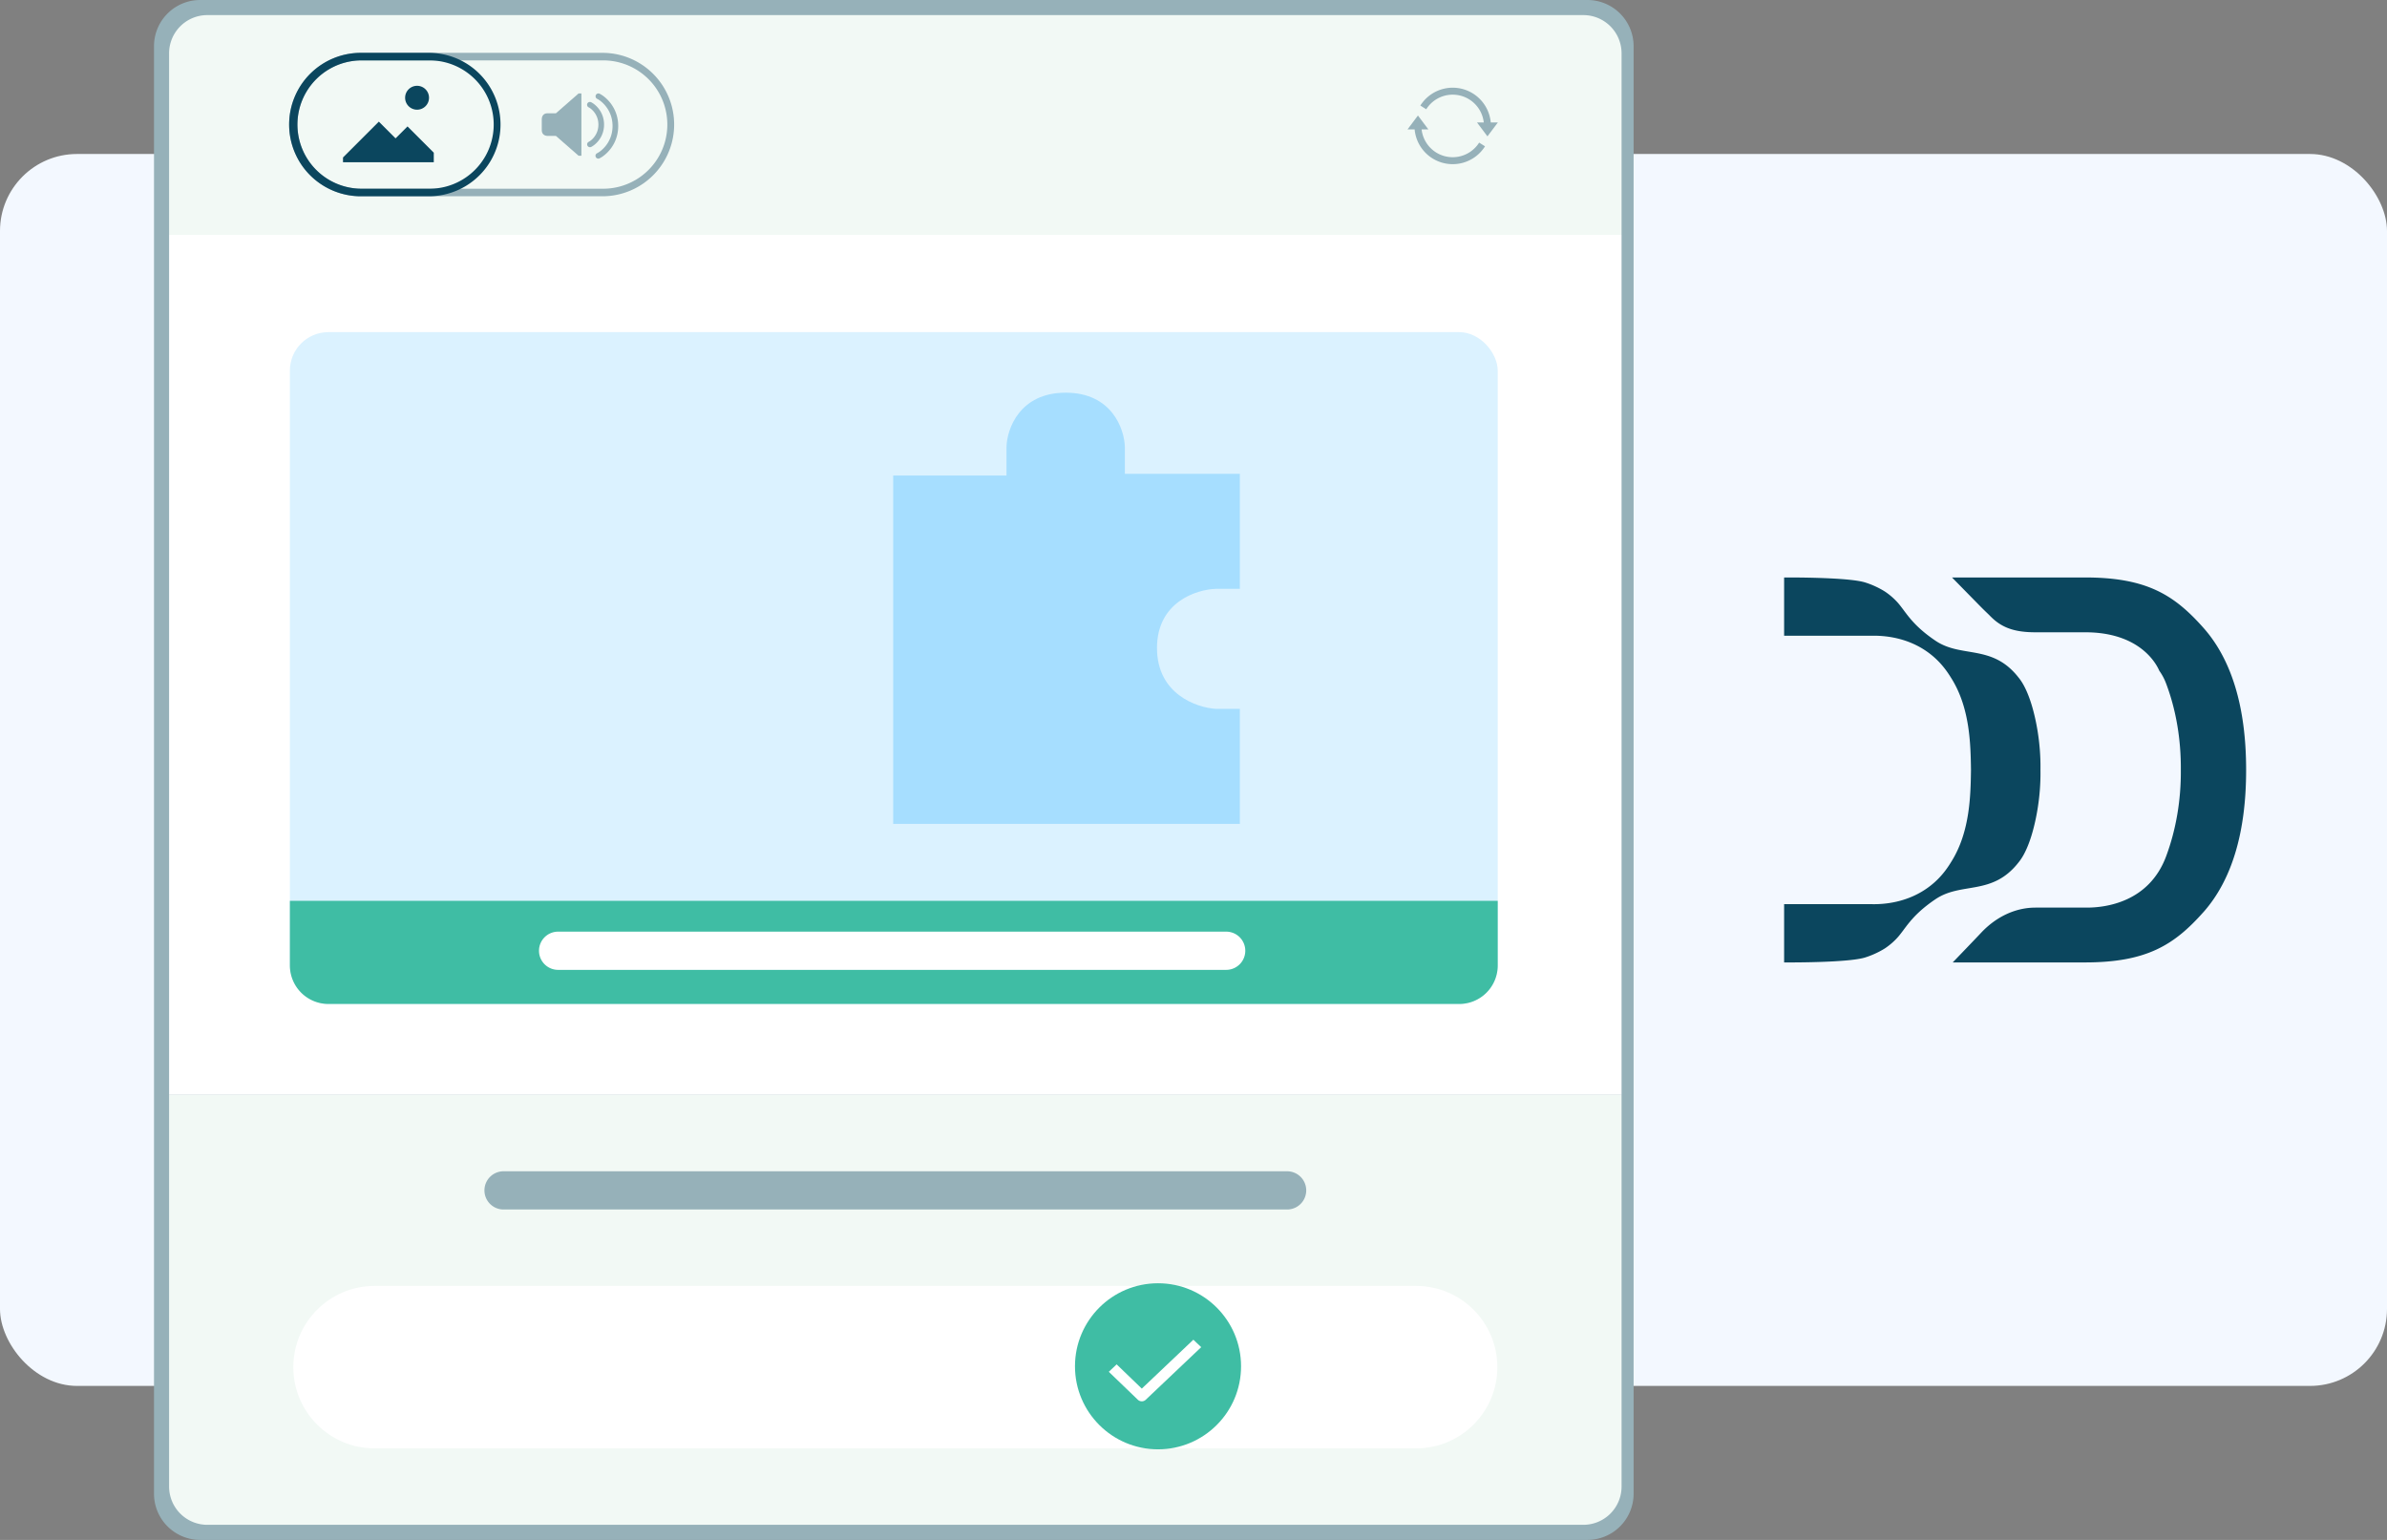
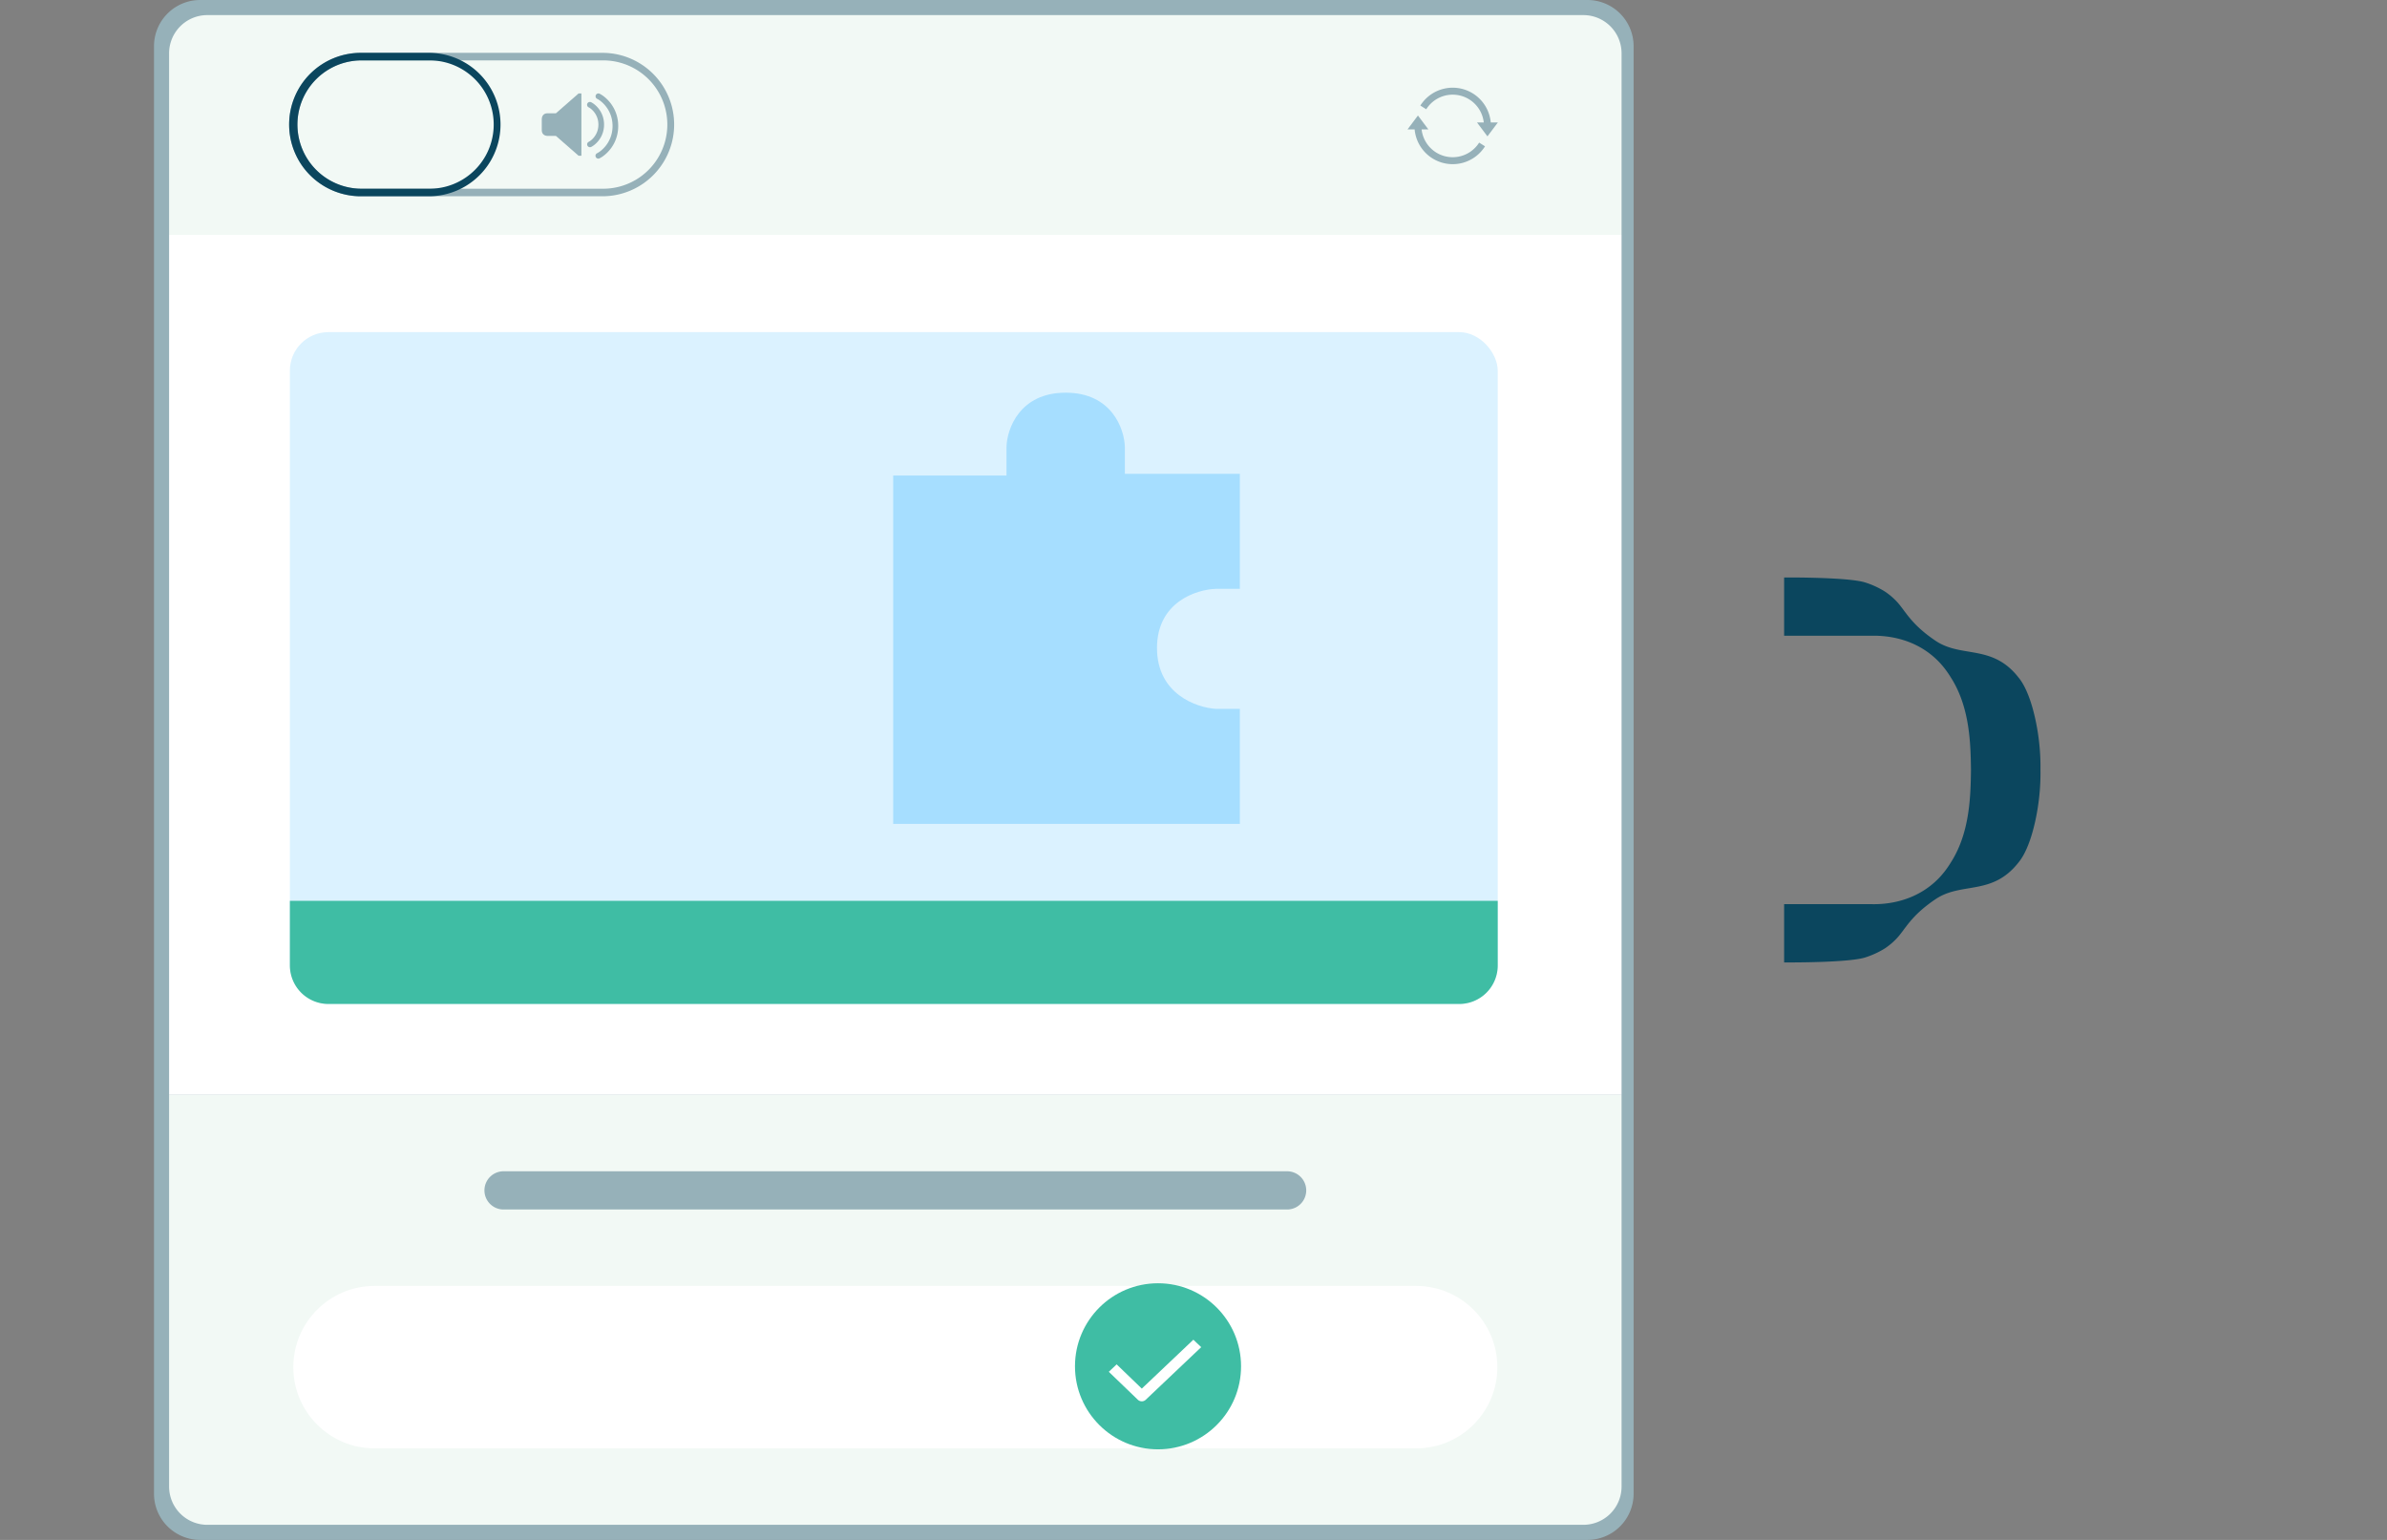
<svg xmlns="http://www.w3.org/2000/svg" width="310" height="200" fill="none">
  <rect width="100%" height="100%" fill="#808080" stroke="none" />
-   <rect y="20" width="310" height="160" rx="10" fill="#F3F8FF" />
-   <path d="M286.144 118.485c3.688-4.145 5.56-10.352 5.56-18.452v-.06c0-8.1-1.872-14.31-5.56-18.452-3.762-4.23-7.321-6.521-15.355-6.521h-17.282c.927.945 3.078 3.14 3.794 3.867.339.341.614.606.824.807l.029.028c.117.113.214.204.281.279.075.074.125.126.157.154 1.427 1.414 3.089 1.985 5.749 1.985h.567c.638-.004 1.915 0 3.292 0h2.61c7.125 0 9.254 4.138 9.621 4.998a7.06 7.06 0 0 1 .881 1.657c1.288 3.39 1.947 7.278 1.912 11.237.035 3.887-.624 7.768-1.912 11.212-2.243 6.006-7.938 6.655-10.285 6.655h-6.686c-2.564 0-5.064 1.156-7.04 3.253-.945 1.004-2.853 2.985-3.701 3.866h17.178c8.042 0 11.604-2.291 15.366-6.517v.004Z" fill="#0B465E" />
  <path d="M264.994 100.009v-.011c.064-3.683-.653-6.93-1.227-8.71-.706-2.195-1.405-3.024-1.626-3.302-3.42-4.364-7.378-2.482-10.766-4.762-3.384-2.277-3.951-4.004-5.157-5.213a8.923 8.923 0 0 0-1.369-1.146s-1.106-.75-2.643-1.223c-1.665-.518-6.686-.652-10.502-.641v7.567h11.38c1.362-.028 4.675.099 7.596 2.372 1.526 1.188 2.332 2.482 2.828 3.289 2.346 3.842 2.417 8.512 2.464 11.762v.018c-.047 3.249-.118 7.92-2.464 11.762-.492.807-1.302 2.104-2.828 3.288-2.925 2.274-6.234 2.401-7.596 2.372h-11.38v7.568c3.816.014 8.837-.123 10.502-.638 1.537-.476 2.643-1.223 2.643-1.223a8.9 8.9 0 0 0 1.369-1.146c1.206-1.209 1.773-2.932 5.157-5.213 3.384-2.277 7.346-.395 10.766-4.762.221-.278.92-1.106 1.626-3.302.571-1.78 1.291-5.026 1.227-8.71v.004Z" fill="#0B465E" />
  <path d="M20 6a6 6 0 0 1 6-6h180.157a6 6 0 0 1 6 6v188a6 6 0 0 1-6 6H26a6 6 0 0 1-6-6V6Z" fill="#96B1B9" />
  <path d="M21.96 142.194h188.633v50.881a4.963 4.963 0 0 1-4.964 4.964H26.925a4.964 4.964 0 0 1-4.964-4.964v-50.881Z" fill="#F2F9F5" />
  <path d="M38.094 177.563c0-5.826 4.723-10.549 10.548-10.549h135.27c5.826 0 10.548 4.723 10.548 10.549s-4.722 10.548-10.548 10.548H48.642c-5.825 0-10.548-4.722-10.548-10.548Z" fill="#fff" />
  <circle cx="150.392" cy="177.451" r="10.784" fill="#3FBDA4" />
  <path fill-rule="evenodd" clip-rule="evenodd" d="m148.286 180.35 6.695-6.35 1.019.966-7.205 6.834a.748.748 0 0 1-1.019 0L144 178.166l1.019-.966 3.267 3.15Z" fill="#fff" />
  <path d="M62.914 154.605a2.482 2.482 0 0 1 2.482-2.482h101.762a2.482 2.482 0 1 1 0 4.964H65.396a2.482 2.482 0 0 1-2.482-2.482Z" fill="#96B1B9" />
  <path fill="#fff" d="M21.961 30.503h188.632v111.69H21.961z" />
  <path d="M21.96 6.925a4.964 4.964 0 0 1 4.965-4.964h178.704a4.964 4.964 0 0 1 4.964 4.964v23.579H21.961V6.924Z" fill="#F2F9F5" />
  <path fill-rule="evenodd" clip-rule="evenodd" d="M78.334 7.843H46.96a8.333 8.333 0 0 0 0 16.667h31.373a8.333 8.333 0 0 0 0-16.667Zm-31.373-.98a9.314 9.314 0 1 0 0 18.627h31.373a9.314 9.314 0 0 0 0-18.627H46.96Z" fill="#96B1B9" />
  <path fill-rule="evenodd" clip-rule="evenodd" d="M55.785 7.843H46.96a8.333 8.333 0 0 0 0 16.667h8.824a8.333 8.333 0 0 0 0-16.667Zm-8.824-.98a9.314 9.314 0 1 0 0 18.627h8.824a9.314 9.314 0 0 0 0-18.627H46.96Z" fill="#0B465E" />
  <path d="M75.14 12.137h.367v8.09h-.367l-2.942-2.574h-1.103c-.245 0-.735-.147-.735-.736v-1.47c0-.246.147-.736.735-.736h1.103l2.942-2.574Z" fill="#96B1B9" />
  <path fill-rule="evenodd" clip-rule="evenodd" d="M76.282 13.444a.368.368 0 0 1 .493-.165c.579.29 1.674 1.257 1.674 2.903 0 1.646-1.095 2.613-1.674 2.903a.368.368 0 0 1-.329-.658c.402-.201 1.268-.95 1.268-2.245 0-1.295-.866-2.044-1.268-2.245a.368.368 0 0 1-.164-.493Z" fill="#96B1B9" />
  <path fill-rule="evenodd" clip-rule="evenodd" d="M77.385 12.34a.368.368 0 0 1 .493-.164c.824.412 2.41 1.808 2.41 4.19 0 2.382-1.586 3.778-2.41 4.19a.368.368 0 1 1-.329-.658c.647-.324 2.003-1.502 2.003-3.532 0-2.03-1.356-3.209-2.003-3.532a.368.368 0 0 1-.164-.493Z" fill="#96B1B9" />
-   <path d="M54.165 14.247a1.551 1.551 0 1 0 0-3.103 1.551 1.551 0 0 0 0 3.103Zm-9.618 6.205 4.654-4.654 2.171 2.172 1.552-1.551 3.412 3.412v1.241h-11.79v-.62Z" fill="#0B465E" />
  <rect x="37.647" y="43.137" width="156.863" height="87.255" rx="5" fill="#DBF2FF" />
  <path d="M194.51 125.393a5 5 0 0 1-5 5H42.648a5 5 0 0 1-5-5V117H194.51v8.393Z" fill="#3FBDA4" />
-   <path d="M70 123.482A2.482 2.482 0 0 1 72.482 121h86.762a2.482 2.482 0 1 1 0 4.964H72.482A2.482 2.482 0 0 1 70 123.482Z" fill="#fff" />
  <path d="M116 61.76V107h45.02V92.067h-3.075c-2.562-.147-7.686-1.933-7.686-7.906 0-5.974 5.124-7.613 7.686-7.686h3.075V61.54h-14.934v-3.514C146.013 55.685 144.373 51 138.4 51s-7.613 4.685-7.686 7.027v3.734H116Z" fill="#A6DEFF" />
  <path d="M188.662 12.295a4.058 4.058 0 0 0-3.437 1.896l-.763-.482a4.963 4.963 0 0 1 9.143 2.196h.923l-1.354 1.805-1.353-1.805h.877a4.061 4.061 0 0 0-4.036-3.61Zm-5.867 4.513h.923a4.964 4.964 0 0 0 9.143 2.196l-.763-.482a4.062 4.062 0 0 1-7.473-1.714h.878l-1.354-1.806-1.354 1.806Z" fill="#96B1B9" />
</svg>